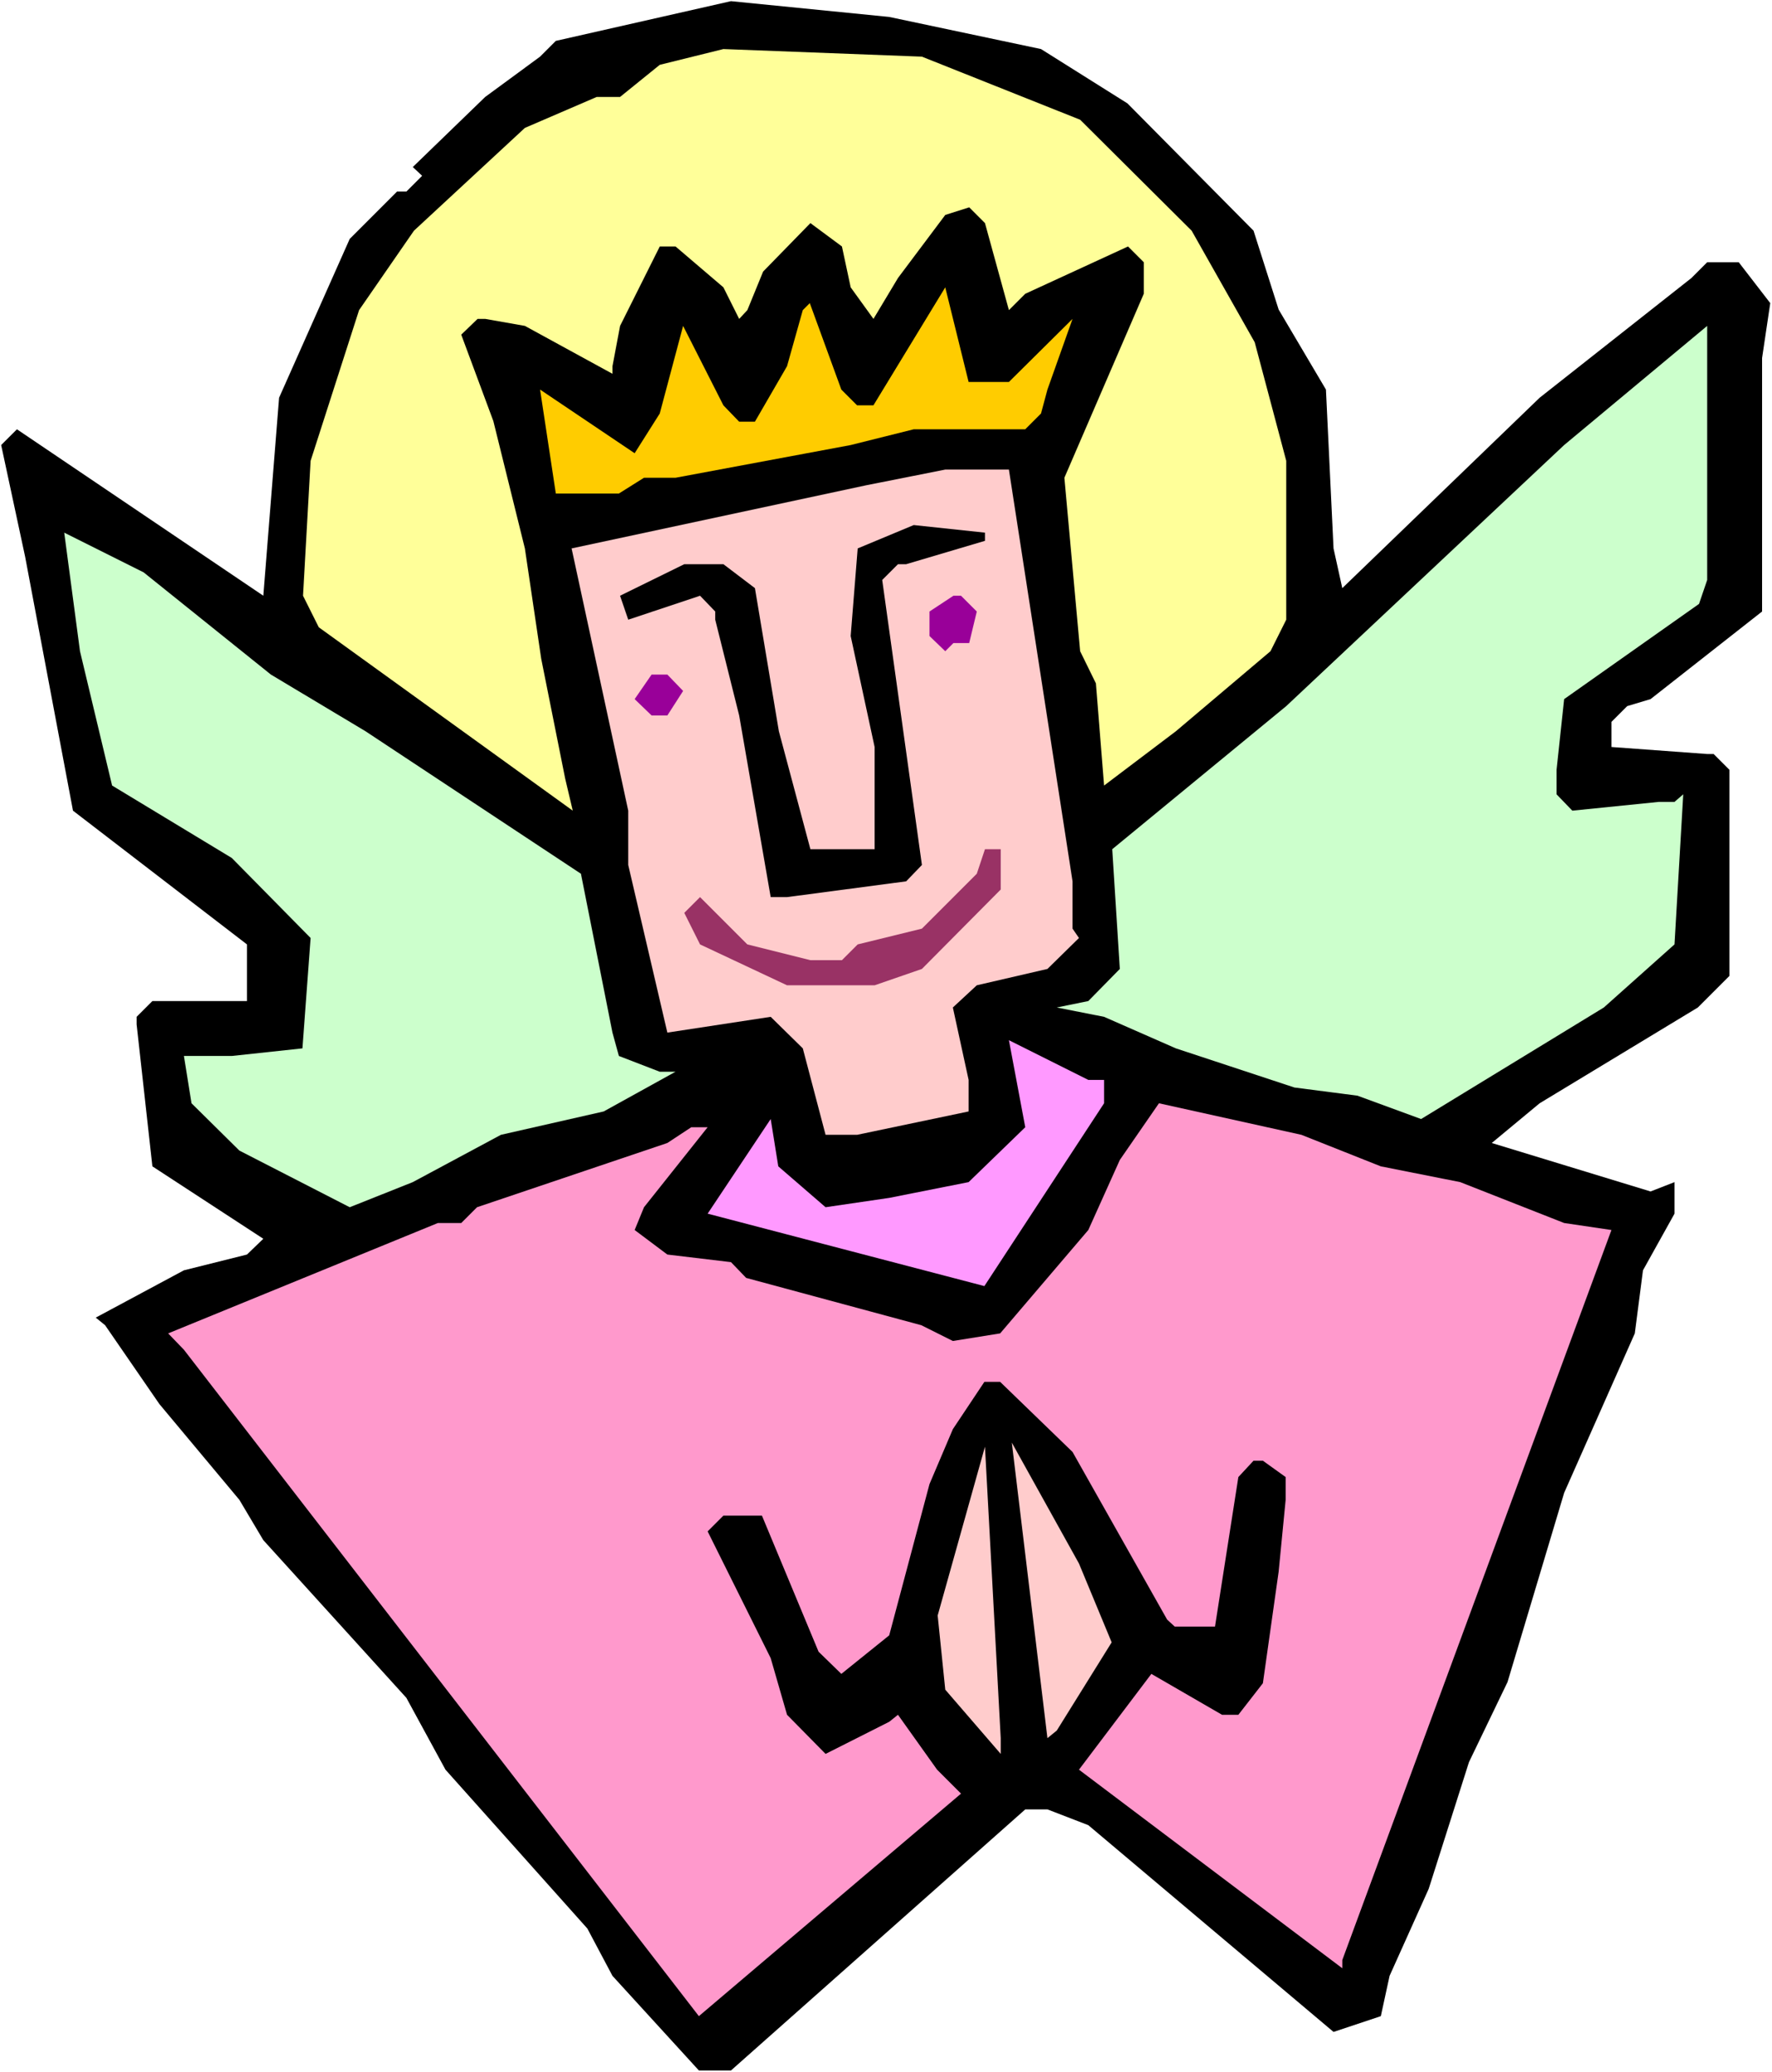
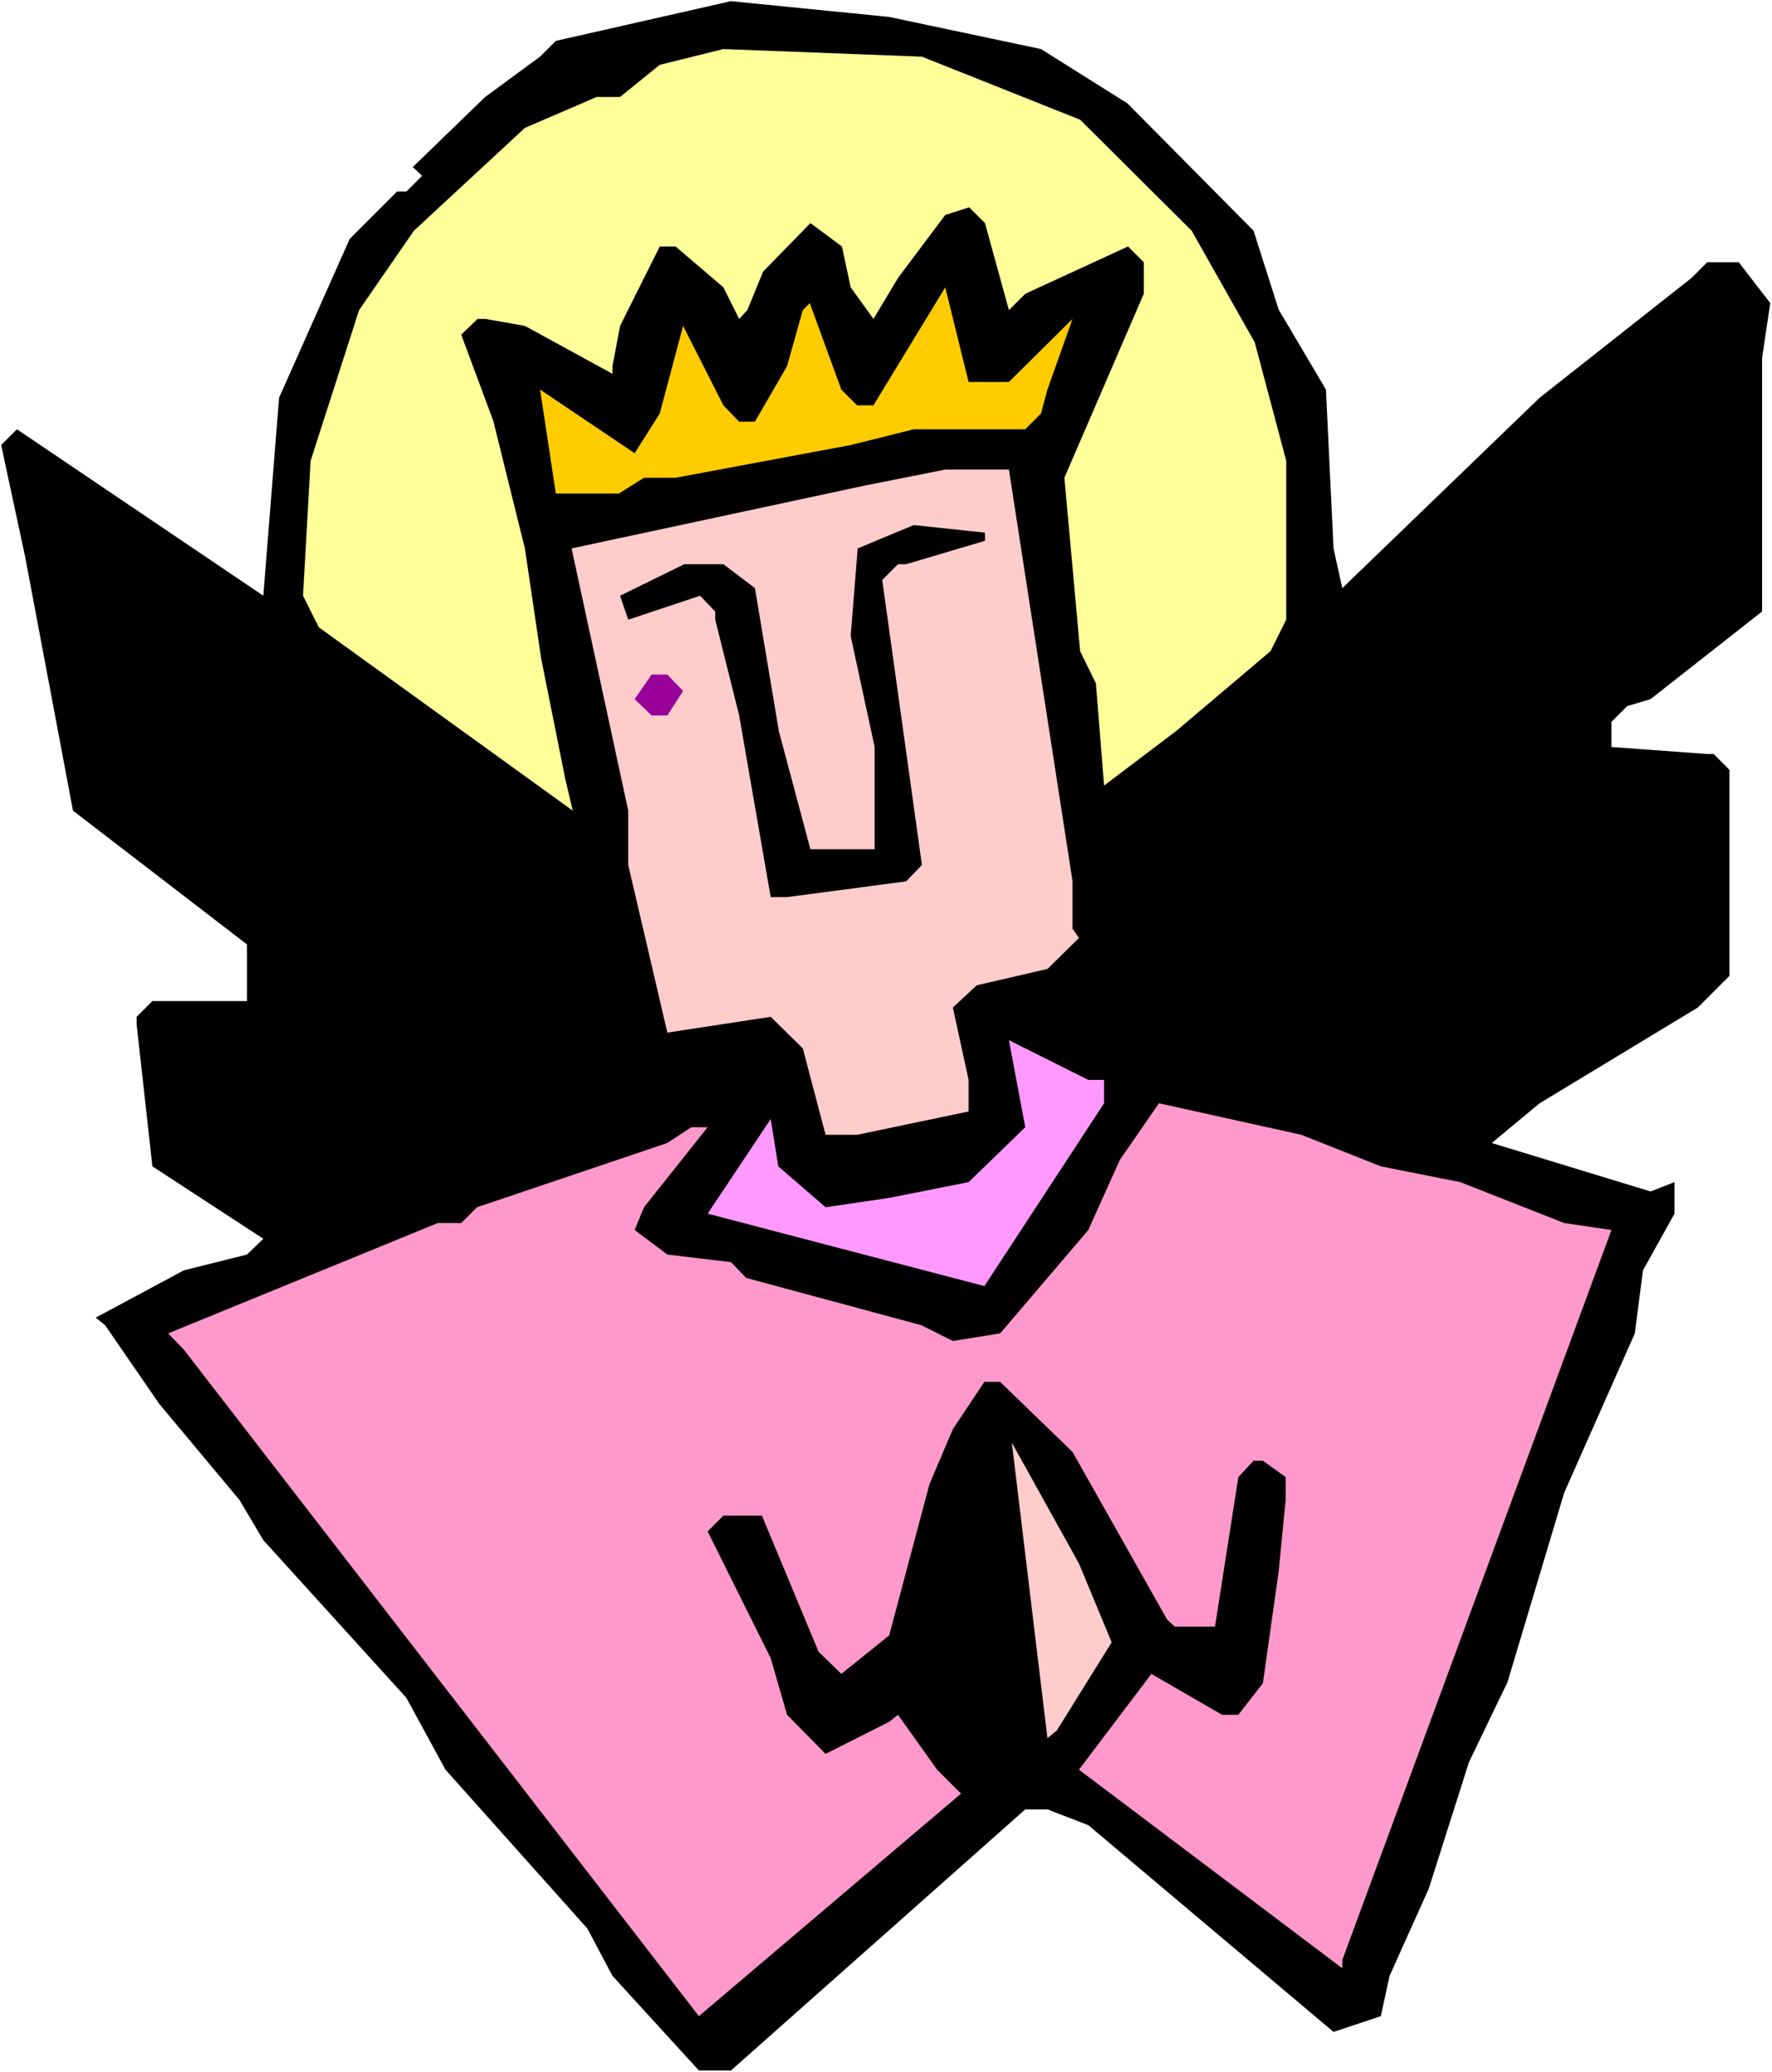
<svg xmlns="http://www.w3.org/2000/svg" xmlns:ns1="http://sodipodi.sourceforge.net/DTD/sodipodi-0.dtd" xmlns:ns2="http://www.inkscape.org/namespaces/inkscape" version="1.0" width="129.766mm" height="151.687mm" id="svg15" ns1:docname="Praying 04.wmf">
  <rect width="100%" height="100%" fill="#808080" stroke="none" />
  <ns1:namedview id="namedview15" pagecolor="#ffffff" bordercolor="#000000" borderopacity="0.25" ns2:showpageshadow="2" ns2:pageopacity="0.0" ns2:pagecheckerboard="0" ns2:deskcolor="#d1d1d1" ns2:document-units="mm" />
  <defs id="defs1">
    <pattern id="WMFhbasepattern" patternUnits="userSpaceOnUse" width="6" height="6" x="0" y="0" />
  </defs>
  <path style="fill:#ffffff;fill-opacity:1;fill-rule:evenodd;stroke:none" d="M 0,573.304 H 490.455 V 0 H 0 Z" id="path1" />
  <path style="fill:#000000;fill-opacity:1;fill-rule:evenodd;stroke:none" d="m 288.132,13.573 23.917,15.027 34.906,35.226 6.949,21.814 13.09,22.137 2.101,43.951 2.424,10.988 54.621,-52.677 42.016,-33.125 4.363,-4.363 h 8.726 l 8.726,11.311 -2.262,15.189 v 70.128 l -30.866,24.238 -6.464,1.939 -4.363,4.363 v 6.948 l 26.502,1.939 h 1.778 l 4.363,4.363 v 57.04 l -8.726,8.726 -43.794,26.5 -13.251,10.988 43.955,13.412 6.626,-2.585 v 8.726 l -8.726,15.674 -2.262,17.451 -19.554,44.113 -15.675,52.354 -10.666,22.137 -11.15,35.064 -10.827,24.076 -2.424,11.149 -13.09,4.363 -67.872,-57.201 -11.312,-4.363 h -6.141 L 202.323,572.819 h -8.888 L 169.518,546.642 162.569,533.554 123.301,489.603 112.473,469.728 72.882,426.1 66.256,414.95 44.117,388.45 29.088,366.636 l -2.586,-2.101 24.402,-13.088 17.453,-4.363 4.525,-4.363 -30.704,-20.037 -4.363,-39.265 v -2.101 l 4.363,-4.363 H 68.357 V 261.283 L 20.2,224.28 6.949,153.991 0.323,123.128 4.686,118.765 72.882,164.817 77.245,110.039 96.798,66.088 109.888,53 h 2.586 l 4.363,-4.363 -2.586,-2.424 20.038,-19.39 15.19,-11.149 4.363,-4.363 48.48,-10.988 43.794,4.363 z" id="path2" />
  <path style="fill:#ffff99;fill-opacity:1;fill-rule:evenodd;stroke:none" d="m 298.96,33.125 30.866,30.701 17.453,30.863 8.726,32.802 v 43.951 l -4.363,8.726 -26.179,22.137 -19.877,15.027 -2.262,-28.277 -4.363,-8.887 -4.363,-47.991 21.978,-50.899 v -8.726 l -4.363,-4.363 -28.442,13.088 -4.525,4.524 -6.626,-24.076 -4.363,-4.363 -6.626,2.101 -13.09,17.451 -6.787,11.311 -6.302,-8.726 -2.424,-11.311 -8.726,-6.463 -13.09,13.412 -4.363,10.665 -2.262,2.424 -4.363,-8.726 -13.251,-11.311 h -4.363 l -10.989,21.976 -2.101,11.149 v 2.101 L 145.278,90.164 134.289,88.225 h -2.101 l -4.525,4.363 8.888,23.915 8.726,35.226 4.525,30.54 6.626,33.125 2.101,8.887 -70.296,-50.738 -4.363,-8.726 2.101,-37.326 13.413,-41.689 15.19,-21.976 30.704,-28.439 19.877,-8.564 h 6.464 l 10.989,-8.887 17.614,-4.363 54.944,2.101 z" id="path3" />
  <path style="fill:#ffcc00;fill-opacity:1;fill-rule:evenodd;stroke:none" d="m 279.244,105.677 17.614,-17.451 -6.949,19.552 -1.778,6.625 -4.363,4.363 h -30.866 l -17.453,4.363 -48.48,9.049 h -8.726 l -6.949,4.363 h -17.453 l -4.363,-28.762 26.179,17.613 6.949,-10.988 6.464,-24.238 11.15,21.976 4.363,4.524 h 4.363 l 8.888,-15.351 4.363,-15.512 1.939,-1.939 8.726,23.915 4.363,4.363 h 4.525 l 19.877,-32.64 6.464,26.177 z" id="path4" />
-   <path style="fill:#ccffcc;fill-opacity:1;fill-rule:evenodd;stroke:none" d="m 470.255,167.079 -37.33,26.338 -2.101,19.552 v 6.787 l 4.363,4.524 23.917,-2.424 h 4.363 l 2.424,-2.101 -2.424,41.527 -19.554,17.451 -50.581,30.863 -17.614,-6.463 -17.453,-2.262 -32.805,-10.826 -19.877,-8.726 -13.09,-2.585 8.726,-1.777 8.726,-8.887 -2.101,-33.125 48.157,-39.588 76.922,-72.229 39.592,-32.963 v 70.289 z" id="path5" />
  <path style="fill:#ffcccc;fill-opacity:1;fill-rule:evenodd;stroke:none" d="m 296.859,243.832 v 13.088 l 1.778,2.585 -8.726,8.564 -19.554,4.524 -6.626,6.14 4.363,20.037 v 8.726 l -30.866,6.463 h -8.726 l -6.302,-23.915 -8.888,-8.726 -28.603,4.363 -10.827,-46.375 v -15.027 l -15.675,-72.552 81.446,-17.451 21.978,-4.363 h 17.614 z" id="path6" />
  <path style="fill:#000000;fill-opacity:1;fill-rule:evenodd;stroke:none" d="m 272.619,149.628 -21.816,6.463 h -2.262 l -4.363,4.363 10.989,78.854 -4.363,4.524 -32.966,4.363 h -4.525 l -8.726,-50.253 -6.626,-26.5 v -2.262 l -4.202,-4.363 -19.877,6.625 -2.262,-6.625 17.776,-8.726 h 10.827 l 8.726,6.625 6.626,39.588 8.726,32.64 h 17.776 v -28.277 l -6.626,-30.701 1.939,-24.238 15.514,-6.463 19.715,2.101 z" id="path7" />
-   <path style="fill:#ccffcc;fill-opacity:1;fill-rule:evenodd;stroke:none" d="m 74.982,186.631 26.179,15.674 59.63,39.427 8.726,43.951 1.778,6.463 11.312,4.363 h 4.363 l -19.877,10.988 -28.442,6.463 -24.402,13.088 L 96.798,333.996 66.256,318.323 53.005,305.234 50.904,292.146 h 13.251 l 19.554,-2.101 2.262,-30.54 -21.816,-22.137 -33.128,-20.037 -8.888,-37.165 -4.363,-32.802 21.978,10.988 z" id="path8" />
-   <path style="fill:#990099;fill-opacity:1;fill-rule:evenodd;stroke:none" d="m 270.356,169.18 -2.101,8.726 h -4.363 l -2.262,2.262 -4.363,-4.201 v -6.787 l 6.626,-4.363 h 2.101 z" id="path9" />
  <path style="fill:#990099;fill-opacity:1;fill-rule:evenodd;stroke:none" d="m 189.072,191.155 -4.363,6.787 h -4.363 l -4.686,-4.524 4.686,-6.787 h 4.363 z" id="path10" />
-   <path style="fill:#993265;fill-opacity:1;fill-rule:evenodd;stroke:none" d="m 276.982,246.094 -21.816,21.976 -13.09,4.524 h -24.24 l -24.078,-11.311 -4.363,-8.726 4.363,-4.363 13.09,13.088 17.453,4.363 h 8.726 l 4.363,-4.363 17.776,-4.363 15.19,-15.189 2.262,-6.787 h 4.363 z" id="path11" />
  <path style="fill:#ff99ff;fill-opacity:1;fill-rule:evenodd;stroke:none" d="m 305.585,298.771 v 6.463 l -33.128,50.576 -76.598,-20.037 17.453,-26.177 2.101,13.088 13.09,11.311 17.614,-2.585 21.978,-4.363 15.675,-15.189 -4.525,-24.076 21.978,10.988 z" id="path12" />
  <path style="fill:#ff99cc;fill-opacity:1;fill-rule:evenodd;stroke:none" d="m 382.184,322.685 21.978,4.363 28.765,11.311 13.09,1.939 -74.498,201.981 v 2.262 l -72.882,-54.939 20.038,-26.5 19.554,11.311 h 4.525 l 6.787,-8.726 4.363,-30.863 1.939,-19.875 v -6.302 l -6.302,-4.524 h -2.586 l -4.202,4.524 -6.464,41.366 h -11.15 l -2.101,-1.939 -26.179,-46.375 -20.038,-19.39 h -4.363 l -8.726,13.088 -6.464,15.189 -11.15,41.851 -13.251,10.665 -6.302,-6.14 -15.675,-37.649 h -10.666 l -4.363,4.363 17.453,35.064 4.525,15.674 10.666,10.826 17.614,-8.887 2.424,-1.939 10.827,15.189 6.626,6.625 -72.558,61.564 -142.531,-184.369 -4.363,-4.524 74.659,-30.54 h 6.464 l 4.363,-4.363 52.682,-17.774 6.626,-4.363 h 4.525 l -17.614,22.137 -2.586,6.302 9.05,6.787 17.614,2.101 4.202,4.363 48.48,13.088 8.726,4.363 13.09,-2.101 24.402,-28.601 8.726,-19.39 10.827,-15.674 39.43,8.726 z" id="path13" />
-   <path style="fill:#ffcccc;fill-opacity:1;fill-rule:evenodd;stroke:none" d="m 276.982,485.24 -15.352,-17.774 -2.101,-20.521 13.09,-46.698 4.363,80.631 z" id="path14" />
  <path style="fill:#ffcccc;fill-opacity:1;fill-rule:evenodd;stroke:none" d="m 307.686,454.377 -15.19,24.399 -2.586,2.101 -9.858,-81.762 18.584,33.448 z" id="path15" />
</svg>